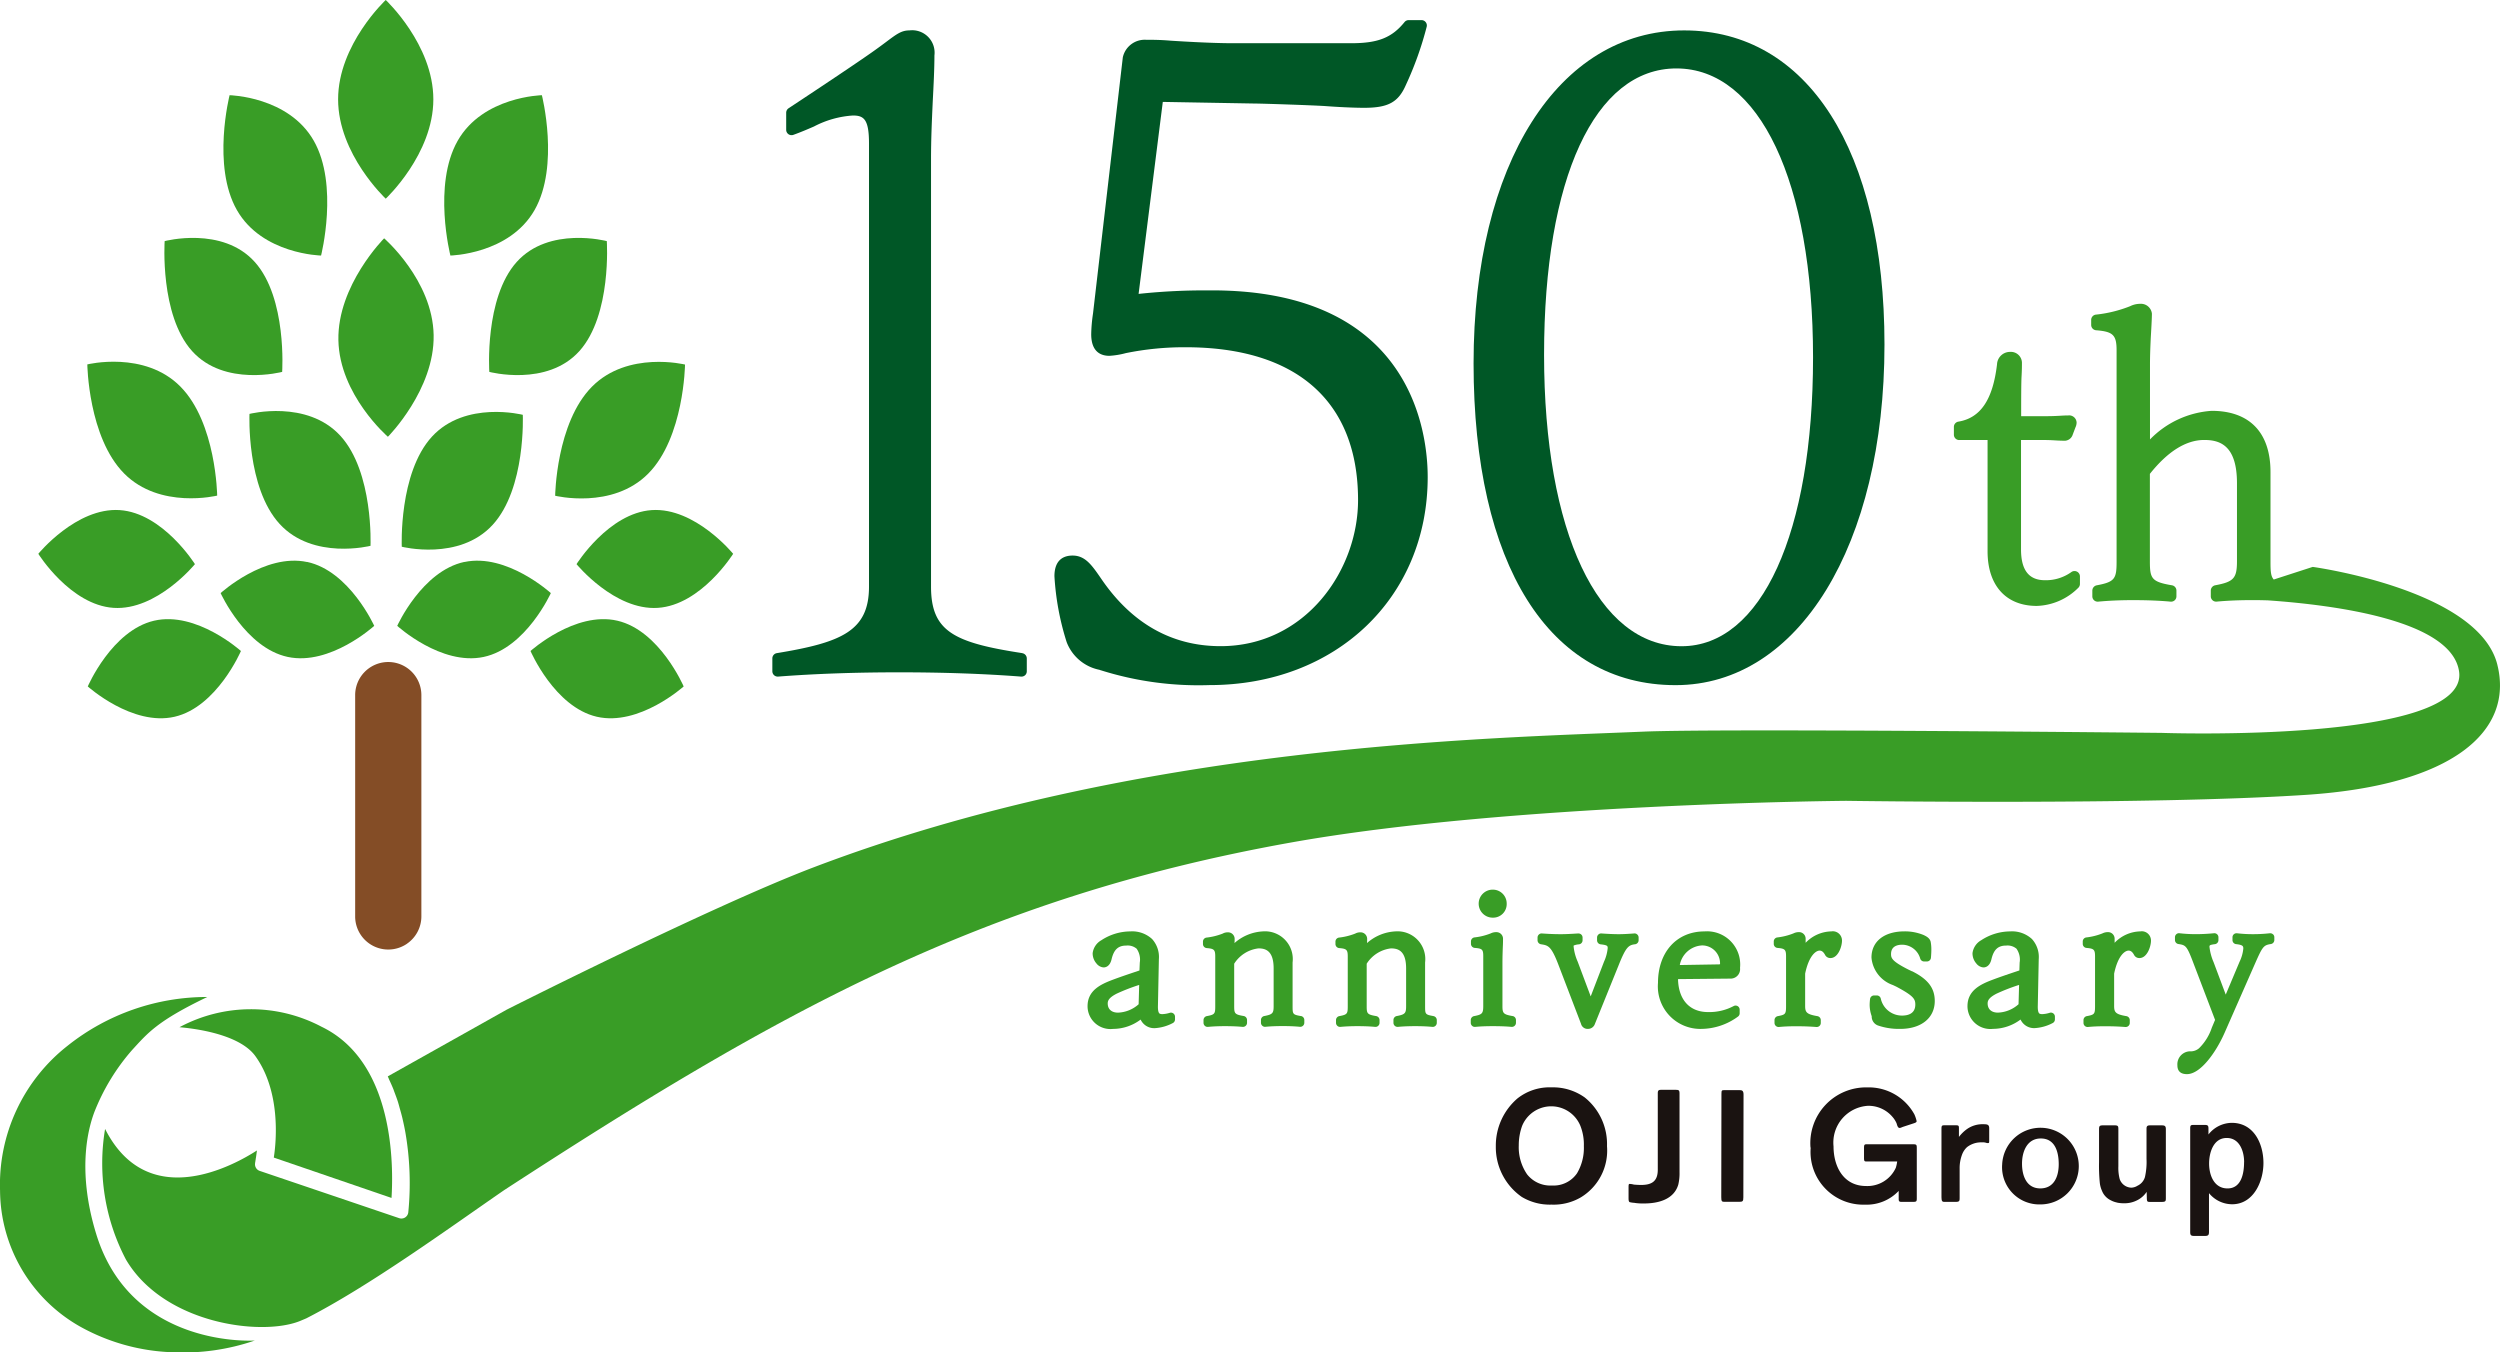
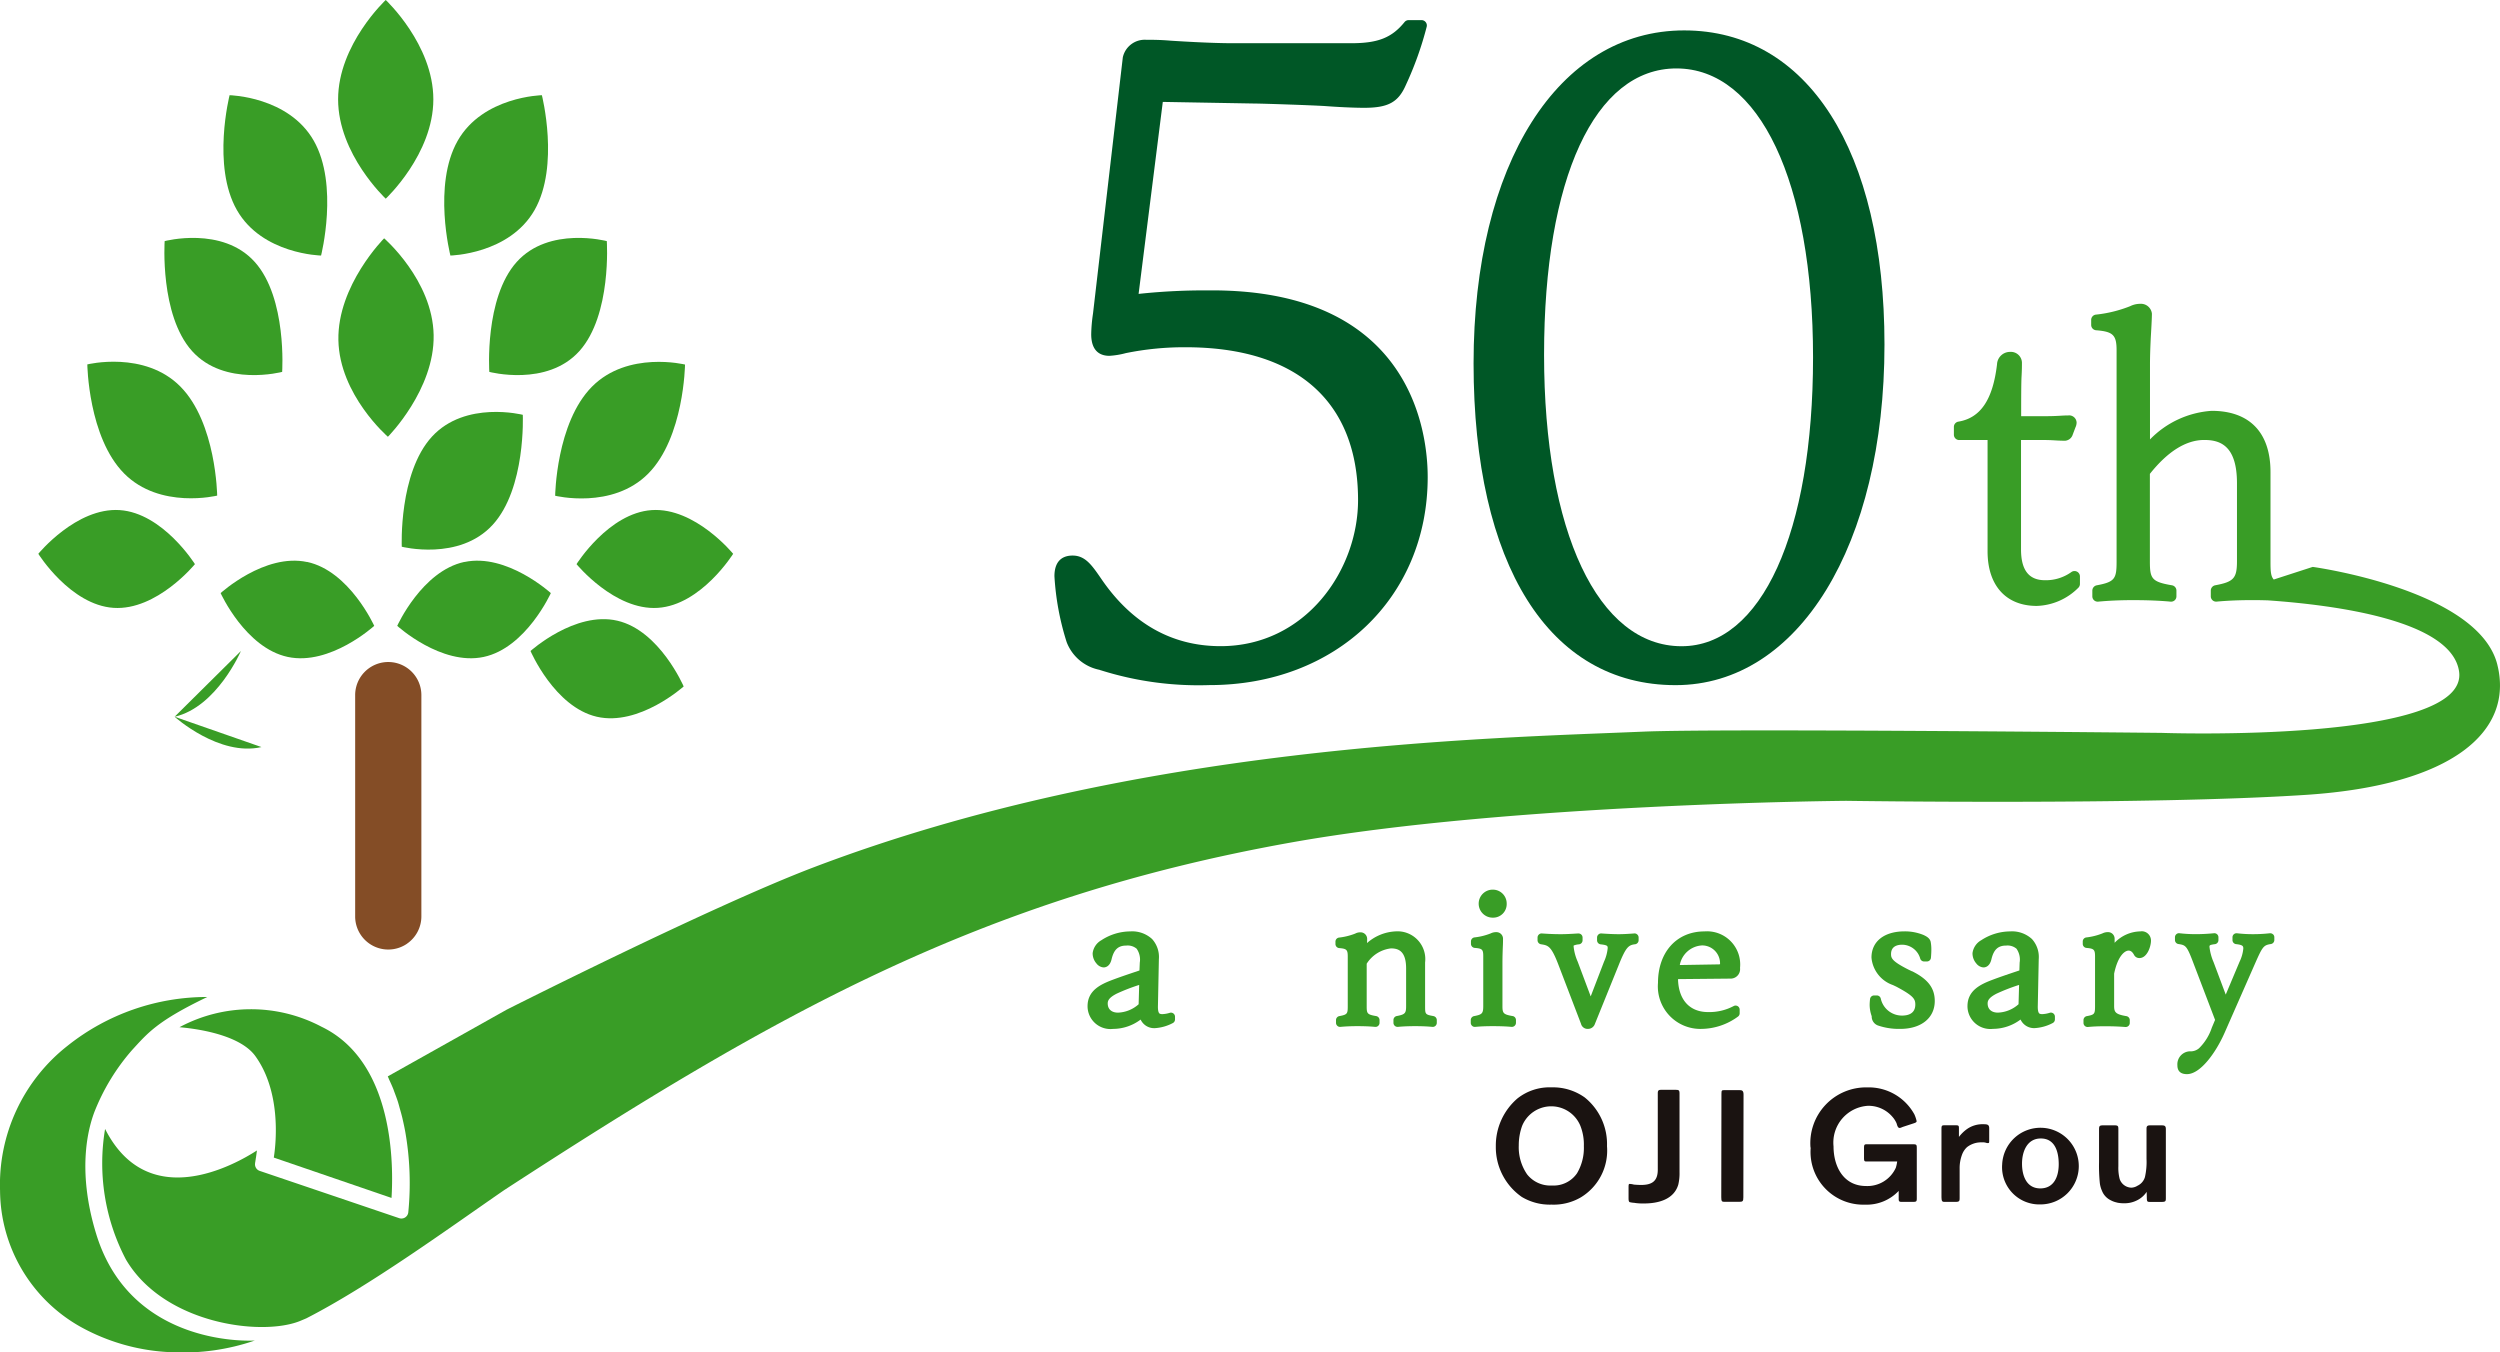
<svg xmlns="http://www.w3.org/2000/svg" width="184.409" height="99.76" viewBox="0 0 184.409 99.76">
  <defs>
    <clipPath id="a">
      <rect width="184.409" height="99.76" fill="none" />
    </clipPath>
  </defs>
  <g clip-path="url(#a)">
    <path d="M30.559,70.618h0A2.442,2.442,0,0,1,26.737,68.6V52.279a2.442,2.442,0,0,1,4.884,0V68.6a2.443,2.443,0,0,1-1.061,2.015" transform="translate(-0.539 -1.004)" fill="#844d26" />
    <path d="M32.478,7.328c0,4.047-3.512,7.328-3.512,7.328s-3.513-3.282-3.513-7.328S28.966,0,28.966,0s3.512,3.282,3.512,7.328" transform="translate(-0.513)" fill="#399d26" />
    <path d="M23.482,10.522c1.864,3.266.54,8.472.54,8.472s-4.345-.088-6.208-3.354-.54-8.473-.54-8.473,4.345.089,6.208,3.355" transform="translate(-0.339 -0.144)" fill="#399d26" />
    <path d="M19.04,19.683c2.394,2.664,2.022,8.11,2.022,8.11s-4.253,1.127-6.646-1.537-2.021-8.11-2.021-8.11,4.252-1.127,6.645,1.537" transform="translate(-0.249 -0.361)" fill="#399d26" />
-     <path d="M25.481,32.765c2.464,2.687,2.227,8.121,2.227,8.121s-4.232,1.077-6.7-1.61-2.227-8.121-2.227-8.121,4.231-1.077,6.7,1.61" transform="translate(-0.378 -0.624)" fill="#399d26" />
    <path d="M22.986,42.3c3.129.669,4.953,4.716,4.953,4.716s-3.248,2.962-6.377,2.293S16.609,44.6,16.609,44.6s3.248-2.962,6.377-2.293" transform="translate(-0.335 -0.851)" fill="#399d26" />
-     <path d="M13.014,53.809c3.12-.721,4.891-4.849,4.891-4.849S14.62,46,11.5,46.724s-4.892,4.849-4.892,4.849,3.286,2.957,6.406,2.236" transform="translate(-0.133 -0.939)" fill="#399d26" />
+     <path d="M13.014,53.809c3.12-.721,4.891-4.849,4.891-4.849s-4.892,4.849-4.892,4.849,3.286,2.957,6.406,2.236" transform="translate(-0.133 -0.939)" fill="#399d26" />
    <path d="M44.829,53.809c-3.12-.721-4.891-4.849-4.891-4.849S43.223,46,46.343,46.724s4.892,4.849,4.892,4.849-3.286,2.957-6.406,2.236" transform="translate(-0.805 -0.939)" fill="#399d26" />
    <path d="M8.883,38.4c3.189.211,5.554,3.987,5.554,3.987s-2.808,3.435-6,3.225-5.553-3.987-5.553-3.987,2.807-3.435,6-3.225" transform="translate(-0.058 -0.774)" fill="#399d26" />
    <path d="M32.5,25.072c.076,4.042-3.374,7.508-3.374,7.508s-3.575-3.088-3.652-7.131,3.374-7.508,3.374-7.508,3.575,3.089,3.652,7.131" transform="translate(-0.513 -0.362)" fill="#399d26" />
    <path d="M13.438,29.062c2.646,2.672,2.714,8.044,2.714,8.044s-4.219,1.039-6.865-1.633-2.714-8.044-2.714-8.044,4.219-1.039,6.865,1.633" transform="translate(-0.132 -0.549)" fill="#399d26" />
    <path d="M34.437,10.522c-1.864,3.266-.54,8.472-.54,8.472s4.345-.088,6.208-3.354.54-8.473.54-8.473-4.345.089-6.208,3.355" transform="translate(-0.674 -0.144)" fill="#399d26" />
    <path d="M38.857,19.683c-2.394,2.664-2.021,8.11-2.021,8.11s4.252,1.127,6.645-1.537,2.021-8.11,2.021-8.11-4.252-1.127-6.645,1.537" transform="translate(-0.742 -0.361)" fill="#399d26" />
    <path d="M32.472,32.833c-2.464,2.687-2.227,8.121-2.227,8.121s4.232,1.077,6.7-1.61,2.227-8.121,2.227-8.121-4.231-1.077-6.7,1.61" transform="translate(-0.609 -0.625)" fill="#399d26" />
    <path d="M34.857,42.3c-3.129.669-4.953,4.716-4.953,4.716s3.248,2.962,6.377,2.293S41.234,44.6,41.234,44.6s-3.248-2.962-6.377-2.293" transform="translate(-0.603 -0.851)" fill="#399d26" />
    <path d="M48.956,38.4c-3.189.211-5.554,3.987-5.554,3.987s2.808,3.435,6,3.225,5.553-3.987,5.553-3.987-2.807-3.435-6-3.225" transform="translate(-0.875 -0.774)" fill="#399d26" />
    <path d="M44.507,29.073c-2.646,2.672-2.714,8.044-2.714,8.044s4.219,1.039,6.865-1.633,2.714-8.044,2.714-8.044-4.218-1.039-6.865,1.633" transform="translate(-0.842 -0.549)" fill="#399d26" />
    <path d="M114.506,89.928a4.467,4.467,0,0,1-1.9-3.722,4.583,4.583,0,0,1,1.591-3.528,3.824,3.824,0,0,1,2.515-.822,4.029,4.029,0,0,1,2.452.745,4.409,4.409,0,0,1,1.643,3.593,4.034,4.034,0,0,1-1.925,3.773,3.976,3.976,0,0,1-2.169.539,4.023,4.023,0,0,1-2.208-.577m4.082-1.72a3.66,3.66,0,0,0,.513-2.016,3.751,3.751,0,0,0-.257-1.5,2.322,2.322,0,0,0-4.3.013,4.2,4.2,0,0,0-.244,1.425,3.526,3.526,0,0,0,.615,2.143,2.179,2.179,0,0,0,1.835.822,2.091,2.091,0,0,0,1.836-.886" transform="translate(-2.269 -1.649)" fill="#1a1311" />
    <path d="M123.059,90.381a2.008,2.008,0,0,1-.372-.051c-.076-.038-.089-.128-.089-.321v-.783c0-.1,0-.243.064-.243a1.361,1.361,0,0,1,.334.051c.179.013.346.025.526.025.808,0,1.232-.282,1.232-1.13V82.3c0-.179.038-.257.231-.257h1.065c.257,0,.308.025.308.282v5.788a3.637,3.637,0,0,1-.089.912c-.321,1.116-1.5,1.4-2.529,1.4a3.966,3.966,0,0,1-.68-.039" transform="translate(-2.47 -1.653)" fill="#1a1311" />
    <path d="M129.578,89.958l.013-7.61c0-.282.025-.282.257-.282H130.9c.193,0,.321.013.321.333l-.014,7.572c0,.309-.051.334-.346.334h-1.014c-.218,0-.269-.013-.269-.347" transform="translate(-2.611 -1.654)" fill="#1a1311" />
    <path d="M136.295,86.3a4.113,4.113,0,0,1,4.184-4.441,3.843,3.843,0,0,1,3.478,1.989,2.565,2.565,0,0,1,.167.5c0,.09-.116.128-.193.154l-.821.269c-.128.051-.2.09-.269.077-.128-.026-.167-.257-.2-.347a1.8,1.8,0,0,0-.295-.462,2.321,2.321,0,0,0-1.811-.822,2.717,2.717,0,0,0-2.541,2.99c0,1.488.732,2.927,2.4,2.927a2.3,2.3,0,0,0,2.195-1.348,2.887,2.887,0,0,0,.1-.462h-2.1c-.295,0-.347.038-.347-.269v-.68c0-.347.025-.321.36-.321h3.2c.308,0,.333.013.333.295v3.645c0,.244,0,.309-.244.309h-.834c-.141,0-.257.013-.257-.193v-.616a3.245,3.245,0,0,1-2.49,1.014,3.888,3.888,0,0,1-4-4.209" transform="translate(-2.746 -1.649)" fill="#1a1311" />
    <path d="M146.155,90.049v-5.07c0-.257.038-.269.244-.269h.8c.218,0,.244.025.244.23v.629a2.77,2.77,0,0,1,.59-.577,1.99,1.99,0,0,1,1.219-.36c.283,0,.424.026.424.3v.859c0,.206,0,.219-.077.231-.116.013-.154-.038-.308-.052a2.457,2.457,0,0,0-.295,0,1.7,1.7,0,0,0-.95.347,1.4,1.4,0,0,0-.371.552,2.826,2.826,0,0,0-.18,1.053v2.13c0,.244-.013.308-.308.308h-.77c-.168,0-.257,0-.257-.308" transform="translate(-2.945 -1.705)" fill="#1a1311" />
    <path d="M150.725,87.582a2.827,2.827,0,1,1,2.824,2.964,2.746,2.746,0,0,1-2.824-2.964m4.171,0c0-.886-.257-1.9-1.322-1.9-1.027,0-1.386.988-1.386,1.86s.321,1.823,1.348,1.823,1.36-.9,1.36-1.784" transform="translate(-3.037 -1.704)" fill="#1a1311" />
    <path d="M159.34,90.41a1.654,1.654,0,0,1-.462-.168,1.3,1.3,0,0,1-.643-.693,1.972,1.972,0,0,1-.167-.642,12.833,12.833,0,0,1-.051-1.476V85.1c0-.334,0-.385.347-.385h.745c.308,0,.333.038.333.3v2.72a3.272,3.272,0,0,0,.1.95.939.939,0,0,0,.847.628.886.886,0,0,0,.462-.141,1.02,1.02,0,0,0,.552-.642,5.063,5.063,0,0,0,.116-1.335v-2.22c0-.154.025-.257.244-.257h.9c.192,0,.282.051.282.269v5.07c0,.244,0,.308-.321.308H161.8c-.206,0-.244-.012-.257-.23l-.013-.513a1.82,1.82,0,0,1-.745.642,2.012,2.012,0,0,1-.937.2,2.265,2.265,0,0,1-.513-.051" transform="translate(-3.184 -1.707)" fill="#1a1311" />
-     <path d="M164.88,92.575V84.939c0-.219.038-.257.244-.257h.821c.219,0,.282.038.282.269v.436a2.218,2.218,0,0,1,1.72-.859c1.63,0,2.336,1.54,2.336,2.964,0,1.361-.732,3.042-2.31,3.042a2.215,2.215,0,0,1-1.707-.821v2.848c0,.245-.051.309-.308.309h-.783c-.244,0-.295-.064-.295-.295m3.978-5.147c0-.8-.333-1.784-1.284-1.784-.988,0-1.3,1.092-1.3,1.887,0,.847.36,1.835,1.361,1.835,1.027,0,1.219-1.13,1.219-1.938" transform="translate(-3.323 -1.703)" fill="#1a1311" />
    <path d="M87.949,76.119a2.148,2.148,0,0,1-.553.1c-.172,0-.218-.045-.232-.061-.051-.052-.11-.19-.1-.556l.069-3.435a1.977,1.977,0,0,0-.5-1.487,2.165,2.165,0,0,0-1.613-.563,3.922,3.922,0,0,0-2.128.65,1.277,1.277,0,0,0-.644.954,1.135,1.135,0,0,0,.281.761.733.733,0,0,0,.525.292c.137,0,.469-.06.592-.612.171-.707.485-1,1.085-1a1.02,1.02,0,0,1,.76.23,1.4,1.4,0,0,1,.234,1.028L85.7,73c-.714.238-1.39.465-2,.695-.885.335-1.828.788-1.828,1.942a1.688,1.688,0,0,0,1.878,1.672,3.4,3.4,0,0,0,2.037-.689,1.1,1.1,0,0,0,1.042.634,3.255,3.255,0,0,0,1.322-.371.3.3,0,0,0,.172-.27v-.206a.3.3,0,0,0-.119-.237.291.291,0,0,0-.26-.05m-4.584-.689c0-.2.08-.425.663-.724a14.281,14.281,0,0,1,1.657-.642l-.04,1.426a2.418,2.418,0,0,1-1.52.618c-.476,0-.76-.254-.76-.678" transform="translate(-1.65 -1.413)" fill="#399d26" />
-     <path d="M97.777,76.36c-.606-.107-.606-.143-.606-.752v-3.2a2.049,2.049,0,0,0-2.209-2.291,3.419,3.419,0,0,0-2.076.859c.011-.167.011-.223.011-.314a.485.485,0,0,0-.491-.477.765.765,0,0,0-.393.094,4.745,4.745,0,0,1-1.2.295.3.3,0,0,0-.253.294v.179a.3.3,0,0,0,.273.3c.551.044.633.126.633.623v3.642c0,.574-.02.641-.622.753a.3.3,0,0,0-.243.292v.207a.3.3,0,0,0,.1.22.292.292,0,0,0,.228.075c.4-.037.783-.053,1.25-.053.492,0,.919.017,1.305.053l.027,0a.3.3,0,0,0,.3-.3v-.207a.3.3,0,0,0-.248-.294c-.674-.114-.7-.189-.7-.751V72.5a2.459,2.459,0,0,1,1.792-1.131c.52,0,1.118.168,1.118,1.475v2.762c0,.53-.051.634-.692.753a.3.3,0,0,0-.243.292v.207a.3.3,0,0,0,.1.22.287.287,0,0,0,.228.075c.387-.036.8-.053,1.278-.053s.885.017,1.263.053a.293.293,0,0,0,.229-.075.3.3,0,0,0,.1-.22v-.207a.3.3,0,0,0-.247-.293" transform="translate(-1.825 -1.413)" fill="#399d26" />
    <path d="M107.752,76.36c-.606-.106-.606-.143-.606-.752v-3.2a2.049,2.049,0,0,0-2.209-2.291,3.412,3.412,0,0,0-2.076.86c.011-.168.011-.223.011-.315a.484.484,0,0,0-.49-.477.766.766,0,0,0-.394.094,4.745,4.745,0,0,1-1.2.295.3.3,0,0,0-.254.294v.179a.3.3,0,0,0,.274.3c.551.044.633.126.633.623v3.642c0,.574-.02.641-.622.753a.3.3,0,0,0-.244.292v.207a.3.3,0,0,0,.1.22.288.288,0,0,0,.228.075c.4-.037.783-.053,1.25-.053.492,0,.918.017,1.305.053a.289.289,0,0,0,.228-.075.3.3,0,0,0,.1-.22v-.207a.3.3,0,0,0-.248-.294c-.674-.114-.7-.189-.7-.751V72.5a2.457,2.457,0,0,1,1.791-1.13c.52,0,1.117.168,1.117,1.475v2.762c0,.53-.051.634-.691.753a.3.3,0,0,0-.243.292v.207a.3.3,0,0,0,.3.3l.027,0c.387-.036.8-.053,1.278-.053s.885.017,1.263.053a.293.293,0,0,0,.229-.075.3.3,0,0,0,.1-.22v-.207a.3.3,0,0,0-.247-.293" transform="translate(-2.026 -1.413)" fill="#399d26" />
    <path d="M112.356,69.04A1,1,0,0,0,113.382,68a1.021,1.021,0,0,0-1.04-1.026,1.033,1.033,0,0,0,.014,2.066" transform="translate(-2.243 -1.35)" fill="#399d26" />
    <path d="M113.8,76.361c-.692-.12-.743-.215-.743-.752V72.463c0-.45.014-.858.027-1.194.015-.268.015-.48.015-.62a.484.484,0,0,0-.491-.476.888.888,0,0,0-.42.093,4.6,4.6,0,0,1-1.2.295.3.3,0,0,0-.254.294v.179a.3.3,0,0,0,.274.3c.561.045.633.115.633.623v3.656c0,.555-.076.639-.679.753a.3.3,0,0,0-.242.292v.207a.3.3,0,0,0,.1.22.286.286,0,0,0,.228.075c.4-.037.789-.053,1.292-.053.547,0,1,.017,1.387.053l.027,0a.3.3,0,0,0,.3-.3v-.207a.3.3,0,0,0-.247-.293" transform="translate(-2.231 -1.414)" fill="#399d26" />
    <path d="M122.893,70.27c-.36.025-.766.055-1.161.055-.518,0-1.1-.042-1.269-.054a.286.286,0,0,0-.225.078.3.3,0,0,0-.1.218v.207a.3.3,0,0,0,.266.3c.518.056.518.131.518.281a3.114,3.114,0,0,1-.269.994l-.984,2.564-.961-2.564a3.636,3.636,0,0,1-.3-1.117.253.253,0,0,1,.008-.072,1.369,1.369,0,0,1,.391-.087.3.3,0,0,0,.262-.295v-.207a.3.3,0,0,0-.094-.217.289.289,0,0,0-.222-.08l-.058,0c-.421.025-.819.051-1.243.051-.6,0-1.165-.038-1.379-.054a.286.286,0,0,0-.225.078.3.3,0,0,0-.1.218v.207a.3.3,0,0,0,.251.294c.531.083.751.118,1.28,1.489l1.673,4.371a.5.5,0,0,0,.516.383.536.536,0,0,0,.51-.365l1.774-4.386c.521-1.3.718-1.433,1.19-1.492a.3.3,0,0,0,.261-.295v-.207a.3.3,0,0,0-.1-.218.289.289,0,0,0-.223-.079" transform="translate(-2.333 -1.416)" fill="#399d26" />
    <path d="M130.865,72.817a2.446,2.446,0,0,0-2.62-2.7c-2.053,0-3.431,1.528-3.431,3.8a3.135,3.135,0,0,0,3.226,3.391,4.633,4.633,0,0,0,2.68-.912.3.3,0,0,0,.119-.238v-.275a.3.3,0,0,0-.437-.263,3.835,3.835,0,0,1-1.894.447c-1.358,0-2.181-.906-2.216-2.431l3.922-.038a.7.7,0,0,0,.653-.78m-2.826-1.667a1.322,1.322,0,0,1,1.351,1.338c0,.028,0,.043,0,.046a.273.273,0,0,1-.1.014l-2.869.048a1.766,1.766,0,0,1,1.624-1.445" transform="translate(-2.515 -1.413)" fill="#399d26" />
-     <path d="M137.8,70.115a2.694,2.694,0,0,0-1.919.842c0-.116,0-.207,0-.311a.484.484,0,0,0-.491-.476.886.886,0,0,0-.407.093,4.692,4.692,0,0,1-1.2.3.3.3,0,0,0-.253.294v.178a.3.3,0,0,0,.273.3c.551.045.634.127.634.624v3.656c0,.6-.04.644-.61.752a.3.3,0,0,0-.242.293v.207a.3.3,0,0,0,.3.3l.028,0c.379-.037.776-.054,1.249-.054.571,0,1,.016,1.517.055a.3.3,0,0,0,.32-.3v-.207a.3.3,0,0,0-.248-.294c-.794-.134-.906-.28-.906-.751V73.233c.276-1.338.8-1.7,1.063-1.7.166,0,.288.1.407.317a.43.43,0,0,0,.4.232c.557,0,.848-.839.848-1.288a.682.682,0,0,0-.765-.683" transform="translate(-2.691 -1.413)" fill="#399d26" />
    <path d="M143.874,73.06l0,0-.255-.121c-1.206-.609-1.293-.841-1.293-1.149,0-.572.451-.692.83-.692a1.4,1.4,0,0,1,1.318,1.007.3.3,0,0,0,.289.23h.206a.3.3,0,0,0,.3-.273c.015-.172.03-.388.03-.589a3.058,3.058,0,0,0-.049-.586c-.064-.29-.355-.423-.513-.5a3.614,3.614,0,0,0-1.413-.273c-1.505,0-2.441.741-2.441,1.933a2.355,2.355,0,0,0,1.584,2.028l.249.118c1.269.676,1.4.91,1.4,1.318,0,.674-.534.815-.98.815a1.6,1.6,0,0,1-1.571-1.27.3.3,0,0,0-.285-.215h-.207a.3.3,0,0,0-.294.256,4.181,4.181,0,0,0-.031.427,2.516,2.516,0,0,0,.152.849.7.7,0,0,0,.454.681,4.74,4.74,0,0,0,1.658.253c1.541,0,2.539-.807,2.539-2.057,0-.952-.5-1.608-1.664-2.191" transform="translate(-2.836 -1.413)" fill="#399d26" />
    <path d="M154.185,76.119a2.148,2.148,0,0,1-.553.1c-.172,0-.218-.045-.232-.061-.051-.052-.11-.19-.1-.556l.069-3.435a1.975,1.975,0,0,0-.5-1.487,2.165,2.165,0,0,0-1.613-.563,3.922,3.922,0,0,0-2.128.65,1.277,1.277,0,0,0-.644.954,1.134,1.134,0,0,0,.281.761.733.733,0,0,0,.525.292c.137,0,.469-.06.592-.612.171-.707.485-1,1.085-1a1.02,1.02,0,0,1,.76.23,1.4,1.4,0,0,1,.234,1.028l-.02.577c-.715.238-1.391.465-2,.695-.885.335-1.828.788-1.828,1.942a1.688,1.688,0,0,0,1.878,1.672,3.4,3.4,0,0,0,2.037-.689,1.1,1.1,0,0,0,1.042.634,3.255,3.255,0,0,0,1.322-.371.3.3,0,0,0,.171-.27v-.206a.3.3,0,0,0-.118-.237.291.291,0,0,0-.26-.05M149.6,75.43c0-.2.08-.425.663-.724a14.28,14.28,0,0,1,1.657-.642l-.04,1.425a2.413,2.413,0,0,1-1.52.619c-.476,0-.76-.254-.76-.678" transform="translate(-2.985 -1.413)" fill="#399d26" />
    <path d="M161.061,70.115a2.694,2.694,0,0,0-1.919.842c0-.116,0-.207,0-.311a.484.484,0,0,0-.491-.476.886.886,0,0,0-.407.093,4.692,4.692,0,0,1-1.2.3.3.3,0,0,0-.253.294v.178a.3.3,0,0,0,.273.3c.551.045.634.127.634.624v3.656c0,.6-.04.644-.61.752a.3.3,0,0,0-.242.293v.207a.3.3,0,0,0,.3.3l.028,0c.379-.037.776-.054,1.249-.054.571,0,1,.016,1.517.055a.3.3,0,0,0,.32-.3v-.207a.3.3,0,0,0-.248-.294c-.794-.134-.906-.28-.906-.751V73.233c.276-1.338.8-1.7,1.063-1.7.166,0,.288.1.407.317a.43.43,0,0,0,.4.232c.557,0,.848-.839.848-1.288a.682.682,0,0,0-.765-.683" transform="translate(-3.16 -1.413)" fill="#399d26" />
    <path d="M170.958,70.331a.3.3,0,0,0-.231-.074,11.014,11.014,0,0,1-1.163.067,10.068,10.068,0,0,1-1.254-.066.307.307,0,0,0-.235.072.3.3,0,0,0-.1.223v.206a.3.3,0,0,0,.266.3c.532.057.532.168.532.336a2.841,2.841,0,0,1-.279.97l-1.016,2.416-.9-2.4a3.916,3.916,0,0,1-.3-1.12c0-.108,0-.149.4-.2a.3.3,0,0,0,.261-.3v-.206a.3.3,0,0,0-.327-.3c-.425.042-.9.067-1.262.067a10.356,10.356,0,0,1-1.286-.067.29.29,0,0,0-.232.073.3.3,0,0,0-.1.222v.206a.3.3,0,0,0,.254.295c.56.083.628.13,1.154,1.53l1.551,4.066-.242.578a3.8,3.8,0,0,1-.938,1.512.962.962,0,0,1-.7.229.958.958,0,0,0-.9,1.026c0,.435.238.656.709.656.986,0,2.128-1.581,2.774-3.051l2.229-5.069c.564-1.275.633-1.394,1.185-1.477a.3.3,0,0,0,.254-.295v-.206a.3.3,0,0,0-.1-.221" transform="translate(-3.299 -1.416)" fill="#399d26" />
-     <path d="M76.579,48.223c-5.05-.777-6.731-1.6-6.731-4.91V11.832c0-1.483.056-2.727.115-4.045l.01-.225c.067-1.268.126-2.485.126-3.428a1.654,1.654,0,0,0-1.845-1.845c-.579,0-.927.259-1.687.828-.29.218-.653.488-1.126.82-1.708,1.2-6.055,4.066-6.1,4.095a.4.4,0,0,0-.177.329V9.623a.395.395,0,0,0,.527.371c.557-.2,1.047-.412,1.522-.617a7.159,7.159,0,0,1,2.878-.811c.817,0,1.182.3,1.182,2.067V43.313c0,3.266-2,4.122-6.8,4.911a.393.393,0,0,0-.33.389v.947a.394.394,0,0,0,.394.394h.03c2.71-.209,5.714-.315,8.928-.315,3.255,0,6.281.106,8.991.315a.4.4,0,0,0,.3-.1.391.391,0,0,0,.126-.289v-.947a.394.394,0,0,0-.334-.39" transform="translate(-1.172 -0.046)" fill="#005726" />
    <path d="M91,21.453a46.132,46.132,0,0,0-5.414.257L87.371,7.548l6.718.119c.561,0,4.35.127,5.27.189.825.063,2.032.127,2.869.127,1.771,0,2.517-.411,3.072-1.682A24.753,24.753,0,0,0,106.838,2a.394.394,0,0,0-.384-.485h-.946a.393.393,0,0,0-.307.146c-.931,1.15-1.957,1.558-3.92,1.558H92.511c-1.671,0-4.107-.158-4.572-.188-.774-.065-1.3-.065-1.8-.065a1.655,1.655,0,0,0-1.717,1.294l-2.2,18.908a11.468,11.468,0,0,0-.131,1.516c0,1.318.728,1.594,1.34,1.594a6.046,6.046,0,0,0,1.215-.2,21.621,21.621,0,0,1,4.4-.433c8.208,0,12.728,4,12.728,11.277,0,5.181-3.877,10.772-10.141,10.772-3.6,0-6.571-1.682-8.823-5-.673-.977-1.16-1.683-2.092-1.683-.611,0-1.34.266-1.34,1.53a19.834,19.834,0,0,0,.9,4.85,3.273,3.273,0,0,0,2.414,2.046l.1.036.008,0a23.978,23.978,0,0,0,8.011,1.093c9.331,0,16.1-6.454,16.1-15.346,0-3.231-1.147-13.77-15.914-13.77" transform="translate(-1.599 -0.031)" fill="#005726" />
    <path d="M126.466,2.289c-9.292,0-15.535,9.868-15.535,24.558,0,14.864,5.571,23.738,14.9,23.738,9.073,0,15.41-10.332,15.41-25.126,0-14.292-5.663-23.17-14.779-23.17m9.51,24.116c0,12.945-3.808,21.309-9.7,21.309-6.16,0-10.141-8.438-10.141-21.5,0-13.027,3.741-21.12,9.762-21.12,6.123,0,10.079,8.364,10.079,21.309" transform="translate(-2.235 -0.046)" fill="#005726" />
    <path d="M29.152,89.895c.143-2.286.248-10.021-5.162-12.628a11.144,11.144,0,0,0-10.479.035c1.825.159,4.57.7,5.6,2.136,1.853,2.569,1.561,6.195,1.357,7.48Z" transform="translate(-0.272 -1.531)" fill="#399d26" />
    <path d="M15.292,75.053a16.516,16.516,0,0,0-10.3,3.593,13.017,13.017,0,0,0-4.988,10.7,11.609,11.609,0,0,0,5.858,9.993,15.018,15.018,0,0,0,6.8,1.918,16.3,16.3,0,0,0,6.134-.863s-9.084.618-11.691-7.832c-1.538-4.984-.465-8.139-.156-8.991a15.628,15.628,0,0,1,2.79-4.6c1.169-1.271,1.857-2.142,5.547-3.915" transform="translate(0 -1.512)" fill="#399d26" />
    <path d="M147.474,32.99h2.1V41.2c0,2.523,1.357,4.029,3.631,4.029a4.52,4.52,0,0,0,3.083-1.359.4.4,0,0,0,.1-.257v-.567a.4.4,0,0,0-.623-.322,3.228,3.228,0,0,1-1.958.609c-1.187,0-1.765-.745-1.765-2.275V32.99h1.4c.371,0,.641,0,1.082.027s.557.022.679.029a.643.643,0,0,0,.654-.457l.2-.529a.868.868,0,0,0,.085-.346.55.55,0,0,0-.622-.536c-.119,0-.2,0-.675.028-.5.028-.8.028-1.163.028h-1.63c0-.868,0-2.411.028-2.906.029-.522.029-.784.029-.988a.817.817,0,0,0-.877-.849.96.96,0,0,0-.96.916c-.309,2.612-1.216,3.957-2.853,4.229a.394.394,0,0,0-.329.389V32.6a.394.394,0,0,0,.394.394" transform="translate(-2.964 -0.534)" fill="#399d26" />
    <path d="M184.368,49.49c-1.387-5.546-13.619-7.212-13.619-7.212l-2.874.931c-.223-.241-.24-.626-.24-1.343V35.278c0-2.91-1.542-4.512-4.342-4.512a6.983,6.983,0,0,0-4.547,2.111V27.383c0-.674.025-1.291.056-1.965.03-.51.086-1.46.086-1.812a.812.812,0,0,0-.849-.735,1.692,1.692,0,0,0-.758.176,9.5,9.5,0,0,1-2.538.623.394.394,0,0,0-.335.39v.368a.394.394,0,0,0,.362.394c1.257.1,1.512.352,1.512,1.481V41.865c0,1.273-.108,1.52-1.466,1.771a.4.4,0,0,0-.323.388v.425a.393.393,0,0,0,.129.292.4.4,0,0,0,.3.1c.826-.077,1.63-.112,2.6-.112,1.031,0,1.955.038,2.746.112a.4.4,0,0,0,.3-.1.392.392,0,0,0,.128-.292v-.425a.394.394,0,0,0-.327-.389c-1.511-.256-1.631-.5-1.631-1.77v-6.45c1.32-1.658,2.667-2.5,4.008-2.5,1.125,0,2.416.363,2.416,3.184v5.764c0,1.253-.24,1.518-1.608,1.771a.4.4,0,0,0-.323.388v.425a.393.393,0,0,0,.129.292.4.4,0,0,0,.3.1c.8-.074,1.674-.112,2.661-.112.4,0,.77.008,1.125.019,5.111.356,13.562,1.507,14.1,5.251.757,5.324-21.947,4.524-21.947,4.524s-32.406-.34-38.243-.091c-11.564.492-37.372.957-61.163,10-7.513,2.854-22.66,10.506-22.66,10.506l-8.774,4.922h0c.037.076.069.159.1.236.116.247.229.5.332.756l0,.007c.024.06.043.124.067.184.093.247.187.494.268.753v0l0,.006c.041.129.074.266.112.4.073.255.145.51.208.775l0,.007c.077.33.15.665.211,1.012a21.876,21.876,0,0,1,.213,5.906.51.51,0,0,1-.668.418L19.311,86.83a.511.511,0,0,1-.335-.588l0-.025c0-.021.011-.057.019-.1l0-.015c.007-.044.017-.1.026-.165,0-.014,0-.028.007-.043.011-.068.023-.145.034-.23l.006-.041c.013-.093.025-.194.039-.3-1.645,1.065-8.042,4.653-11.2-1.588a15.277,15.277,0,0,0,1.536,9.63c2.772,4.726,9.928,5.68,12.8,4.554.094-.037.458-.193.494-.206,4.68-2.39,10.585-6.691,14.606-9.463C57.217,75.329,72.4,66.708,95.427,62.6c16.1-2.875,40.924-3.067,40.924-3.067s22.188.336,33.932-.442c10.785-.714,15.313-4.686,14.084-9.6" transform="translate(-0.155 -0.461)" fill="#399d26" />
  </g>
</svg>